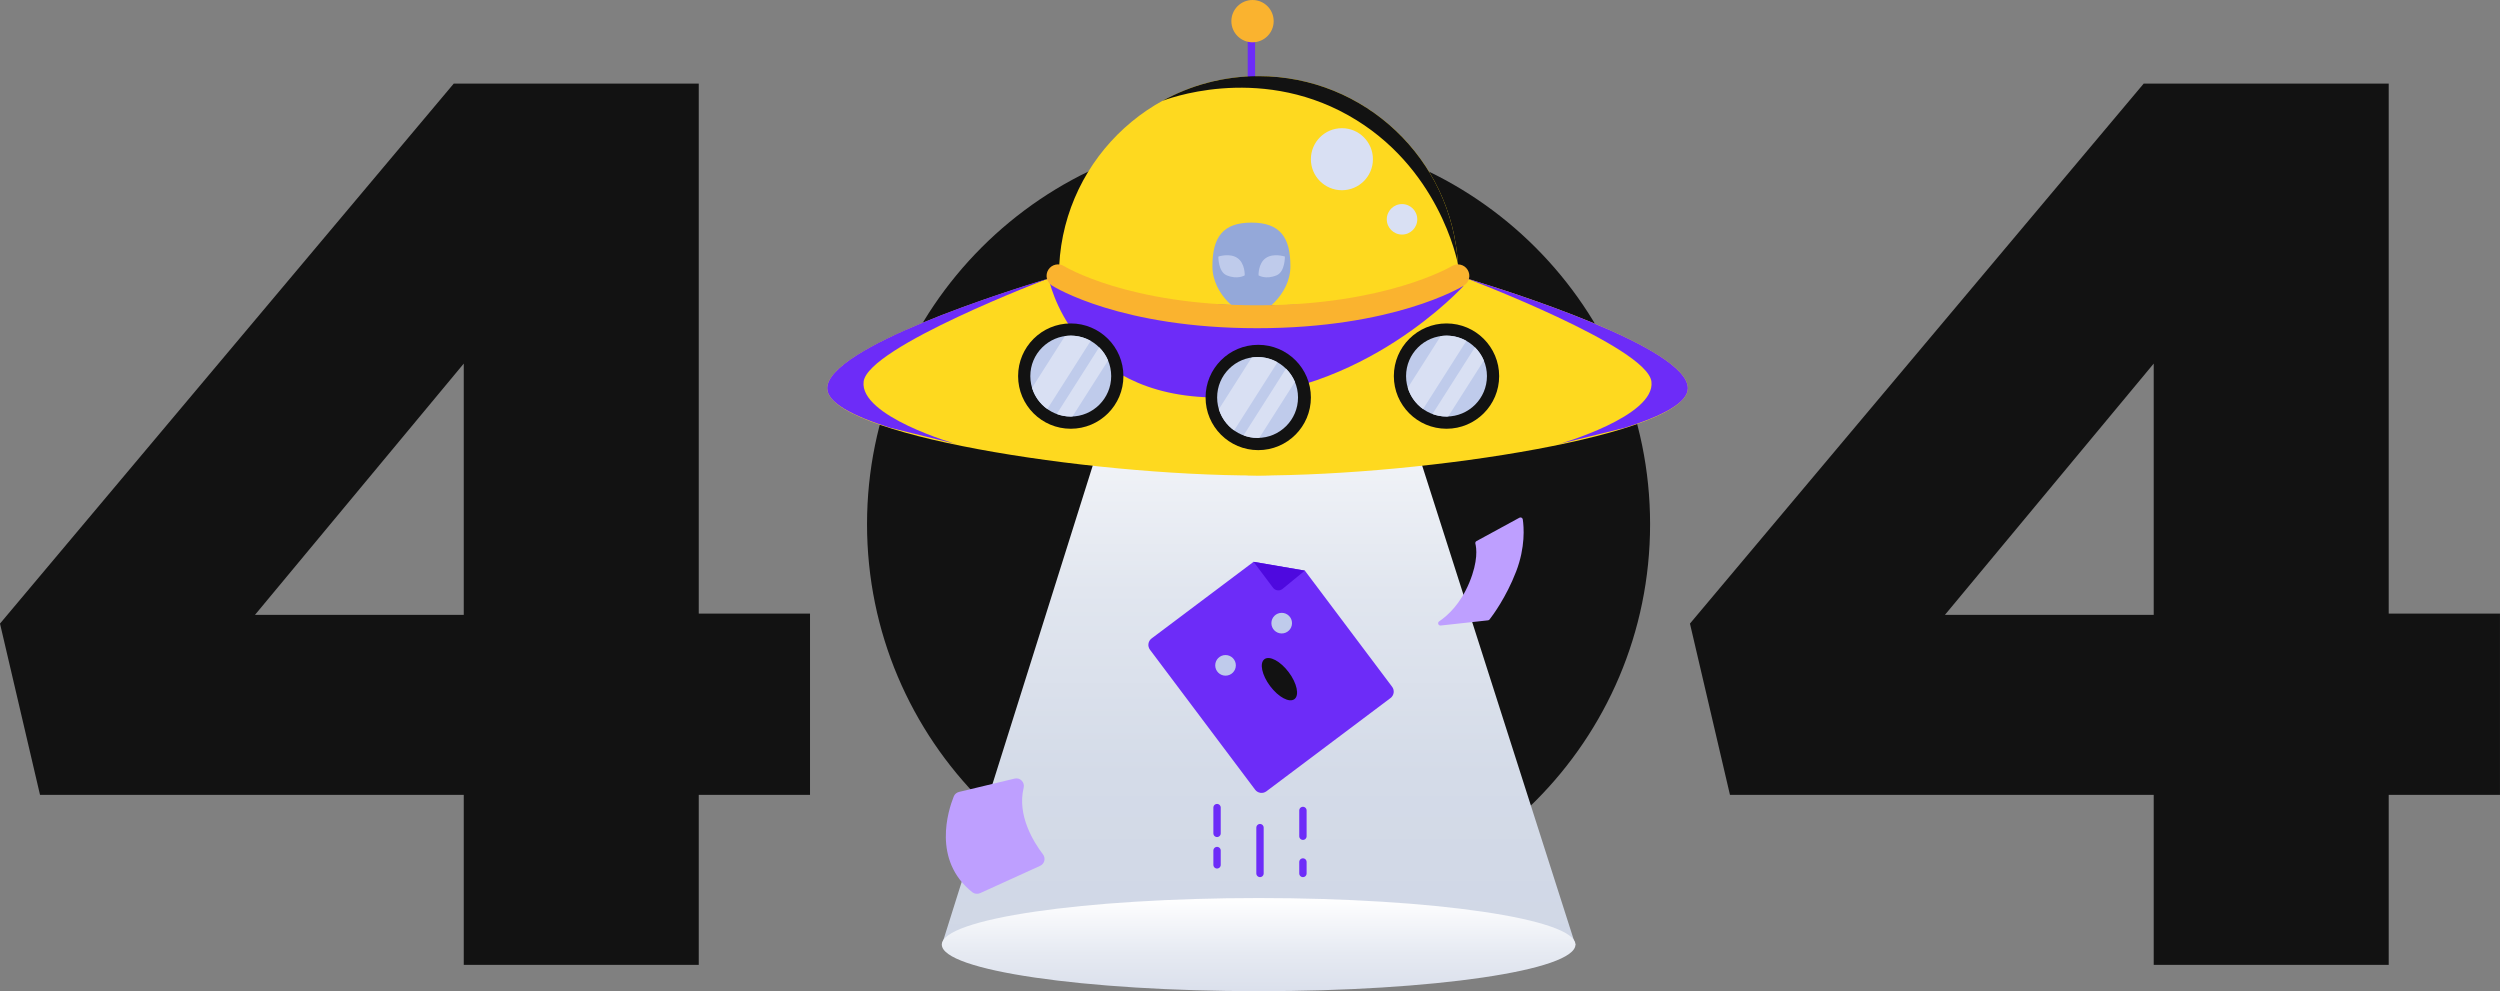
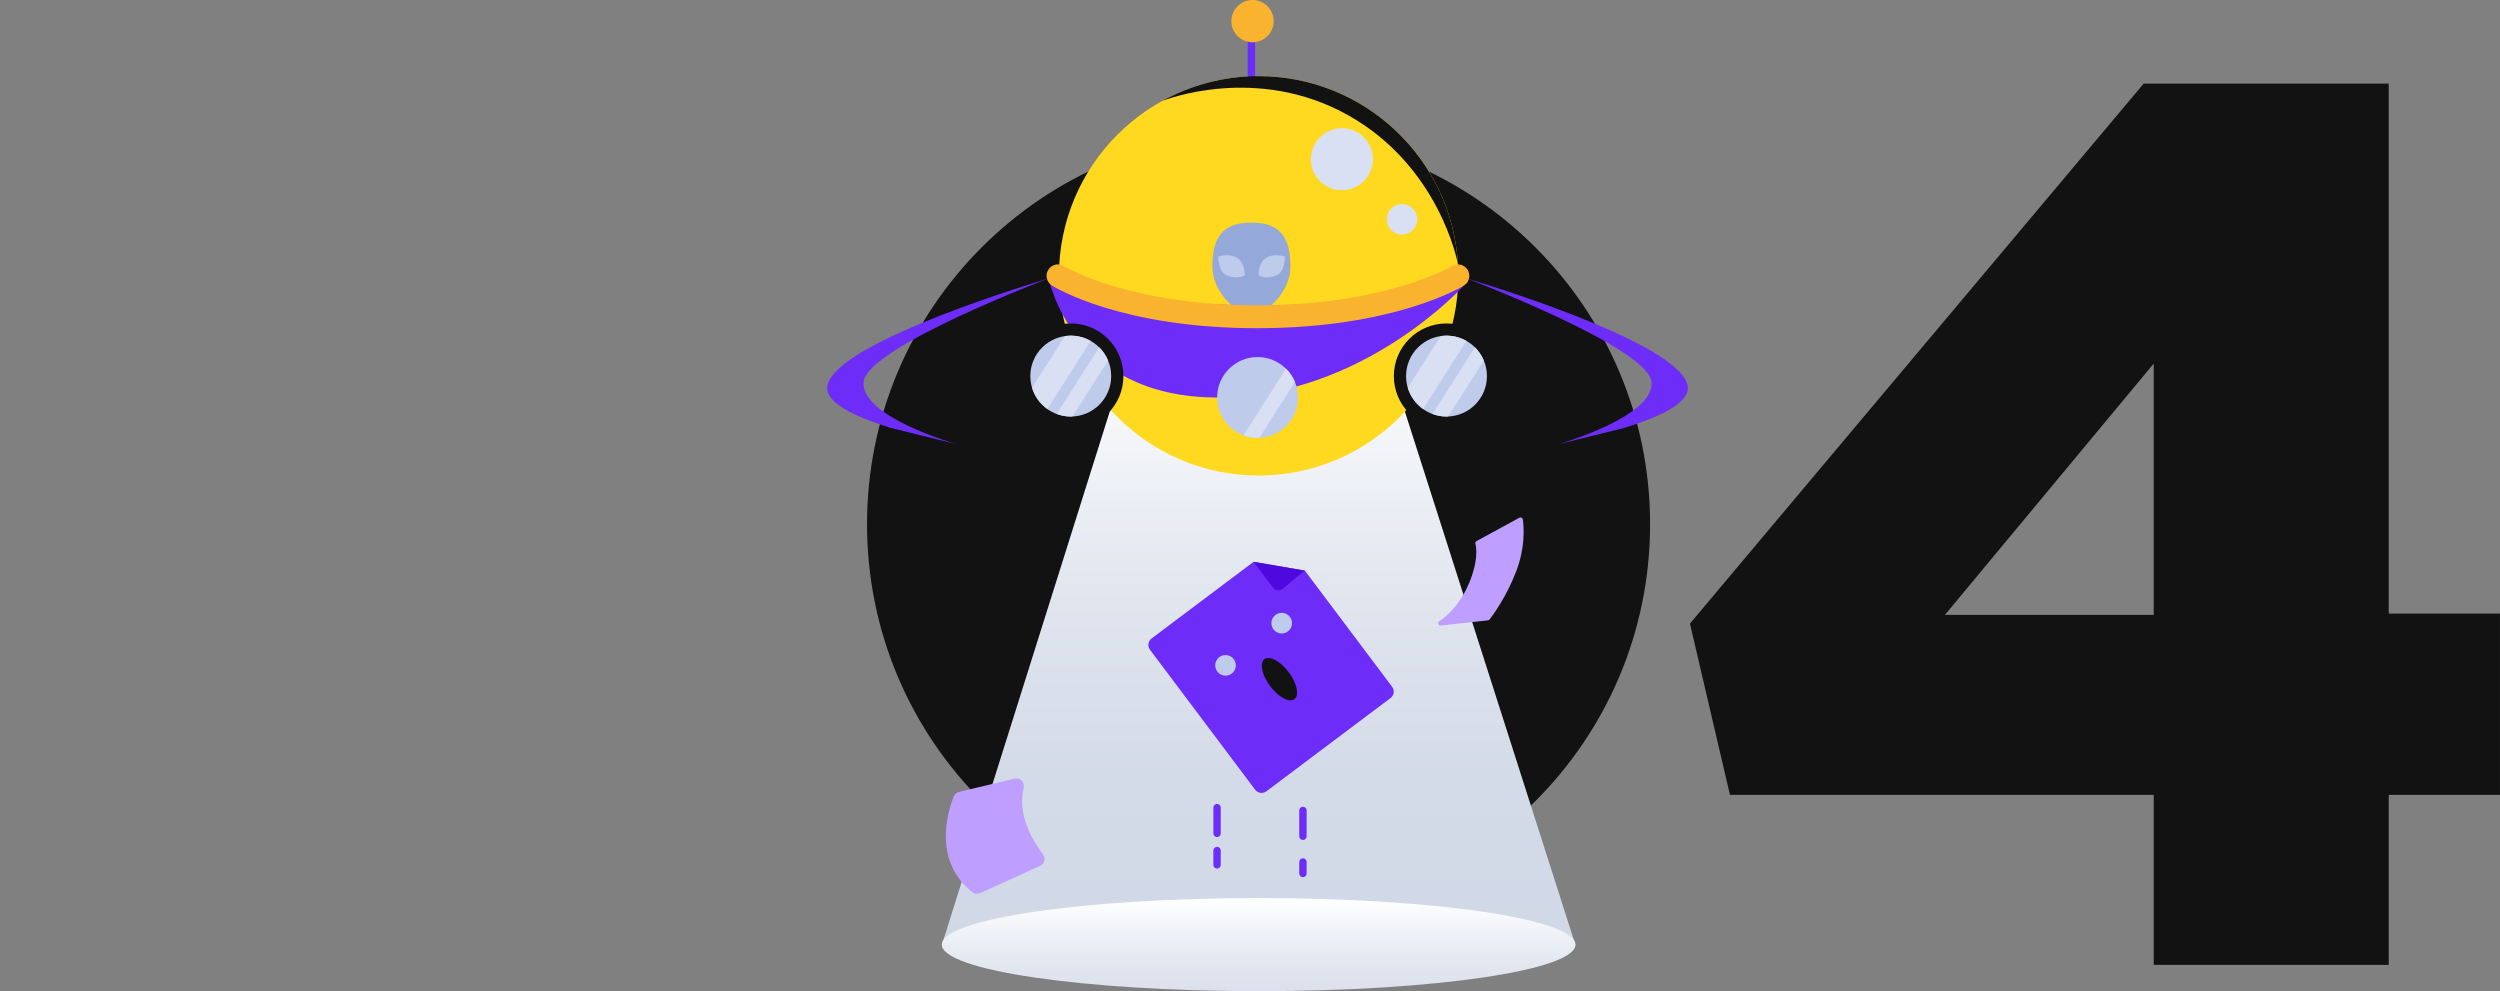
<svg xmlns="http://www.w3.org/2000/svg" width="1019" height="404" viewBox="0 0 1019 404" fill="none">
  <rect x="0" y="0" width="1019" height="404" fill="#808080" stroke="none" />
  <path d="M512.99 373.255C601.128 373.255 672.577 301.805 672.577 213.668C672.577 125.53 601.128 54.08 512.99 54.08C424.852 54.08 353.402 125.53 353.402 213.668C353.402 301.805 424.852 373.255 512.99 373.255Z" fill="#121212" />
-   <path d="M189.027 323.976H16.305L0 254.175L184.951 34.066H284.815V250.098H330.161V323.975H284.815V393.268H189.028V323.976H189.027ZM189.027 250.607V148.197L103.939 250.607H189.027Z" fill="#121212" />
  <path d="M877.853 323.976H705.129L688.824 254.175L873.776 34.066H973.64V250.098H1018.99V323.975H973.64V393.268H877.853V323.976ZM877.853 250.607V148.197L792.765 250.607H877.853Z" fill="#121212" />
  <path d="M563.688 139.772L522.356 139.81L461.102 139.89L383.883 385.185H522.356H642.153L563.688 139.772Z" fill="url(#paint0_linear_898_408)" />
  <path d="M513.014 193.815C557.962 193.815 594.399 157.378 594.399 112.43C594.399 67.482 557.962 31.045 513.014 31.045C468.066 31.045 431.629 67.482 431.629 112.43C431.629 157.378 468.066 193.815 513.014 193.815Z" fill="#FED91F" />
-   <path d="M594.237 112.43C594.237 112.43 567.182 129.109 512.396 129.109C457.61 129.109 431.25 112.43 431.25 112.43C431.25 112.43 337.176 139.523 337.176 158.269C337.176 177.014 442.668 193.815 512.396 193.815C582.124 193.815 687.964 177.014 687.964 158.269C687.964 139.523 594.237 112.43 594.237 112.43Z" fill="#FED91F" />
  <path d="M427.438 113.461C427.438 113.461 436.677 162.012 496.106 162.012C555.535 162.012 596.688 116.402 596.688 116.402C596.688 116.402 570.926 124.442 512.398 124.442C453.87 124.442 427.438 113.461 427.438 113.461Z" fill="#6D2CF8" />
  <path d="M510.074 31.65V8.314" stroke="#6D2CF8" stroke-width="3" stroke-miterlimit="10" />
  <path d="M510.528 17.243C515.289 17.243 519.149 13.383 519.149 8.621C519.149 3.86 515.289 0 510.528 0C505.766 0 501.906 3.86 501.906 8.621C501.906 13.383 505.766 17.243 510.528 17.243Z" fill="#FAB32F" />
  <path d="M513.019 404C584.338 404 642.154 395.504 642.154 385.024C642.154 374.544 584.338 366.049 513.019 366.049C441.699 366.049 383.883 374.544 383.883 385.024C383.883 395.504 441.699 404 513.019 404Z" fill="url(#paint1_linear_898_408)" />
  <path d="M566.775 284.524L516.186 322.534C514.737 323.622 512.68 323.331 511.591 321.882L468.729 264.833C467.64 263.384 467.932 261.327 469.381 260.238L510.957 229L531.854 232.582L567.428 279.929C568.516 281.377 568.225 283.435 566.775 284.524Z" fill="#6D2CF8" />
-   <path d="M510.957 229L531.854 232.582L522.774 240.033C521.584 241.01 519.821 240.797 518.897 239.566L510.957 229Z" fill="#4E09DF" />
+   <path d="M510.957 229L531.854 232.582L522.774 240.033C521.584 241.01 519.821 240.797 518.897 239.566L510.957 229" fill="#4E09DF" />
  <path d="M499.527 275.401C501.848 275.401 503.73 273.519 503.73 271.198C503.73 268.877 501.848 266.995 499.527 266.995C497.206 266.995 495.324 268.877 495.324 271.198C495.324 273.519 497.206 275.401 499.527 275.401Z" fill="#BFCBEB" />
  <path d="M522.421 258.199C524.743 258.199 526.624 256.317 526.624 253.996C526.624 251.675 524.743 249.793 522.421 249.793C520.1 249.793 518.219 251.675 518.219 253.996C518.219 256.317 520.1 258.199 522.421 258.199Z" fill="#BFCBEB" />
  <path d="M527.61 284.965C529.698 283.396 528.654 278.481 525.277 273.987C521.9 269.493 517.47 267.122 515.382 268.691C513.294 270.259 514.339 275.174 517.715 279.668C521.092 284.162 525.522 286.534 527.61 284.965Z" fill="#121212" />
  <path d="M606.506 252.85L587.225 254.965C586.26 255.071 585.788 253.817 586.593 253.273C590.17 250.855 595.31 246.115 598.902 237.441C602.564 228.595 601.814 223.341 601.361 221.582C601.256 221.175 601.454 220.75 601.823 220.549L619.319 211.019C619.886 210.71 620.592 211.055 620.688 211.695C621.144 214.77 621.799 223.009 617.977 232.945C613.909 243.524 608.361 250.937 607.139 252.502C606.982 252.7 606.757 252.822 606.506 252.85Z" fill="#BE9FFF" />
  <path d="M388.762 324.615C386.508 330.213 379.871 350.581 396.291 363.65C397.196 364.371 398.436 364.528 399.489 364.048L423.961 352.916C425.758 352.098 426.322 349.831 425.127 348.259C421.255 343.173 414.51 332.301 417.244 321.108C417.794 318.86 415.815 316.816 413.564 317.355L390.889 322.79C389.924 323.022 389.132 323.695 388.762 324.615Z" fill="#BE9FFF" />
  <path d="M436.441 174.76C448.295 174.76 457.905 165.15 457.905 153.296C457.905 141.442 448.295 131.832 436.441 131.832C424.586 131.832 414.977 141.442 414.977 153.296C414.977 165.15 424.586 174.76 436.441 174.76Z" fill="#121212" />
  <path d="M589.593 174.76C601.447 174.76 611.057 165.15 611.057 153.296C611.057 141.442 601.447 131.832 589.593 131.832C577.739 131.832 568.129 141.442 568.129 153.296C568.129 165.15 577.739 174.76 589.593 174.76Z" fill="#121212" />
  <path d="M589.596 169.78C598.7 169.78 606.079 162.4 606.079 153.297C606.079 144.193 598.7 136.813 589.596 136.813C580.493 136.813 573.113 144.193 573.113 153.297C573.113 162.4 580.493 169.78 589.596 169.78Z" fill="#BFCBEB" />
-   <path d="M512.855 183.476C524.709 183.476 534.319 173.866 534.319 162.012C534.319 150.158 524.709 140.548 512.855 140.548C501 140.548 491.391 150.158 491.391 162.012C491.391 173.866 501 183.476 512.855 183.476Z" fill="#121212" />
-   <path d="M513.574 337.346V356.014" stroke="#6D2CF8" stroke-width="3" stroke-miterlimit="10" stroke-linecap="round" stroke-linejoin="round" />
  <path d="M531.074 330.346V340.847" stroke="#6D2CF8" stroke-width="3" stroke-miterlimit="10" stroke-linecap="round" stroke-linejoin="round" />
  <path d="M531.074 351.348V356.015" stroke="#6D2CF8" stroke-width="3" stroke-miterlimit="10" stroke-linecap="round" stroke-linejoin="round" />
  <path d="M496.07 329.179V339.68" stroke="#6D2CF8" stroke-width="3" stroke-miterlimit="10" stroke-linecap="round" stroke-linejoin="round" />
  <path d="M496.07 346.681V352.515" stroke="#6D2CF8" stroke-width="3" stroke-miterlimit="10" stroke-linecap="round" stroke-linejoin="round" />
  <path d="M546.961 77.537C553.944 77.537 559.605 71.876 559.605 64.892C559.605 57.909 553.944 52.248 546.961 52.248C539.978 52.248 534.316 57.909 534.316 64.892C534.316 71.876 539.978 77.537 546.961 77.537Z" fill="#D9E0F3" />
  <path d="M571.464 95.609C574.896 95.609 577.679 92.827 577.679 89.395C577.679 85.963 574.896 83.181 571.464 83.181C568.032 83.181 565.25 85.963 565.25 89.395C565.25 92.827 568.032 95.609 571.464 95.609Z" fill="#D9E0F3" />
  <path d="M510.074 90.734C498.446 90.734 494.176 96.663 494.176 108.521C494.176 120.379 505.816 128.706 510.074 128.706C514.333 128.706 525.973 120.378 525.973 108.521C525.973 96.664 521.702 90.734 510.074 90.734Z" fill="#94A8D9" />
  <path d="M512.983 112.239C512.983 112.239 512.778 107.383 515.925 105.194C519.071 103.005 523.722 104.578 523.722 104.578C523.722 104.578 523.839 110.734 520.363 112.207C515.929 114.085 512.983 112.239 512.983 112.239Z" fill="#BFCBEB" />
  <path d="M507.345 112.239C507.345 112.239 507.55 107.383 504.404 105.194C501.257 103.005 496.606 104.578 496.606 104.578C496.606 104.578 496.489 110.734 499.965 112.207C504.398 114.085 507.345 112.239 507.345 112.239Z" fill="#BFCBEB" />
  <path d="M512.397 133.776C456.896 133.776 429.878 117.084 428.755 116.374C426.576 114.995 425.928 112.113 427.306 109.934C428.684 107.756 431.567 107.107 433.745 108.485C433.989 108.638 459.882 124.441 512.395 124.441C564.953 124.441 591.536 108.61 591.797 108.45C593.995 107.111 596.864 107.798 598.211 109.993C599.555 112.186 598.876 115.051 596.685 116.402C595.537 117.112 567.866 133.776 512.397 133.776Z" fill="#FAB32F" />
  <path d="M589.591 136.813C588.783 136.813 587.994 136.892 587.217 137.004L573.816 158.072C574.884 161.603 577.108 164.625 580.043 166.717L597.7 138.956C595.305 137.598 592.542 136.813 589.591 136.813Z" fill="#D9E0F3" />
  <path d="M601.169 141.565L583.883 168.742C585.666 169.401 587.584 169.78 589.595 169.78C589.835 169.78 590.068 169.755 590.304 169.744L604.806 146.944C603.957 144.912 602.712 143.088 601.169 141.565Z" fill="#D9E0F3" />
  <path d="M512.589 178.496C521.692 178.496 529.072 171.116 529.072 162.012C529.072 152.909 521.692 145.529 512.589 145.529C503.485 145.529 496.105 152.909 496.105 162.012C496.105 171.116 503.485 178.496 512.589 178.496Z" fill="#BFCBEB" />
-   <path d="M512.587 145.529C511.779 145.529 510.99 145.607 510.213 145.719L496.812 166.788C497.88 170.319 500.104 173.341 503.04 175.433L520.696 147.672C518.301 146.313 515.538 145.529 512.587 145.529Z" fill="#D9E0F3" />
  <path d="M524.161 150.281L506.875 177.458C508.658 178.117 510.576 178.496 512.588 178.496C512.827 178.496 513.06 178.471 513.296 178.46L527.798 155.66C526.949 153.628 525.705 151.804 524.161 150.281Z" fill="#D9E0F3" />
  <path d="M436.44 169.78C445.544 169.78 452.923 162.4 452.923 153.297C452.923 144.193 445.544 136.813 436.44 136.813C427.337 136.813 419.957 144.193 419.957 153.297C419.957 162.4 427.337 169.78 436.44 169.78Z" fill="#BFCBEB" />
  <path d="M436.439 136.813C435.63 136.813 434.842 136.892 434.065 137.004L420.664 158.072C421.732 161.603 423.956 164.625 426.891 166.717L444.548 138.956C442.153 137.598 439.39 136.813 436.439 136.813Z" fill="#D9E0F3" />
  <path d="M448.012 141.565L430.727 168.742C432.509 169.401 434.428 169.78 436.439 169.78C436.678 169.78 436.912 169.755 437.147 169.744L451.649 146.944C450.801 144.912 449.556 143.088 448.012 141.565Z" fill="#D9E0F3" />
  <path d="M513.014 31.045C498.76 31.045 485.366 34.72 473.715 41.159C474.768 40.736 512.059 26.066 549.34 46.875C586.512 67.622 594.008 106.378 594.253 107.699C591.801 64.955 556.373 31.045 513.014 31.045Z" fill="#121212" />
  <path d="M687.963 158.269C687.963 141.685 614.627 118.574 597.703 113.461C597.703 113.461 671.354 141.348 673.121 155.528C674.887 169.7 635.451 180.998 635.413 180.998H635.415L662.245 174.374C678.023 169.424 687.963 164.011 687.963 158.269Z" fill="#6D2CF8" />
  <path d="M337.176 158.269C337.176 141.685 410.511 118.574 427.436 113.461C427.436 113.461 353.785 141.348 352.017 155.528C350.251 169.7 389.688 180.998 389.724 180.998H389.723L362.893 174.374C347.114 169.424 337.176 164.011 337.176 158.269Z" fill="#6D2CF8" />
  <defs>
    <linearGradient id="paint0_linear_898_408" x1="513.018" y1="139.773" x2="513.018" y2="385.185" gradientUnits="userSpaceOnUse">
      <stop stop-color="white" />
      <stop offset="0.099" stop-color="#F7F8FB" />
      <stop offset="0.412" stop-color="#E1E6EF" />
      <stop offset="0.717" stop-color="#D4DBE8" />
      <stop offset="1" stop-color="#D0D7E6" />
    </linearGradient>
    <linearGradient id="paint1_linear_898_408" x1="513.019" y1="366.049" x2="513.019" y2="404" gradientUnits="userSpaceOnUse">
      <stop stop-color="white" />
      <stop offset="0.595" stop-color="#E6EAF2" />
      <stop offset="1" stop-color="#DBE0EC" />
    </linearGradient>
  </defs>
</svg>